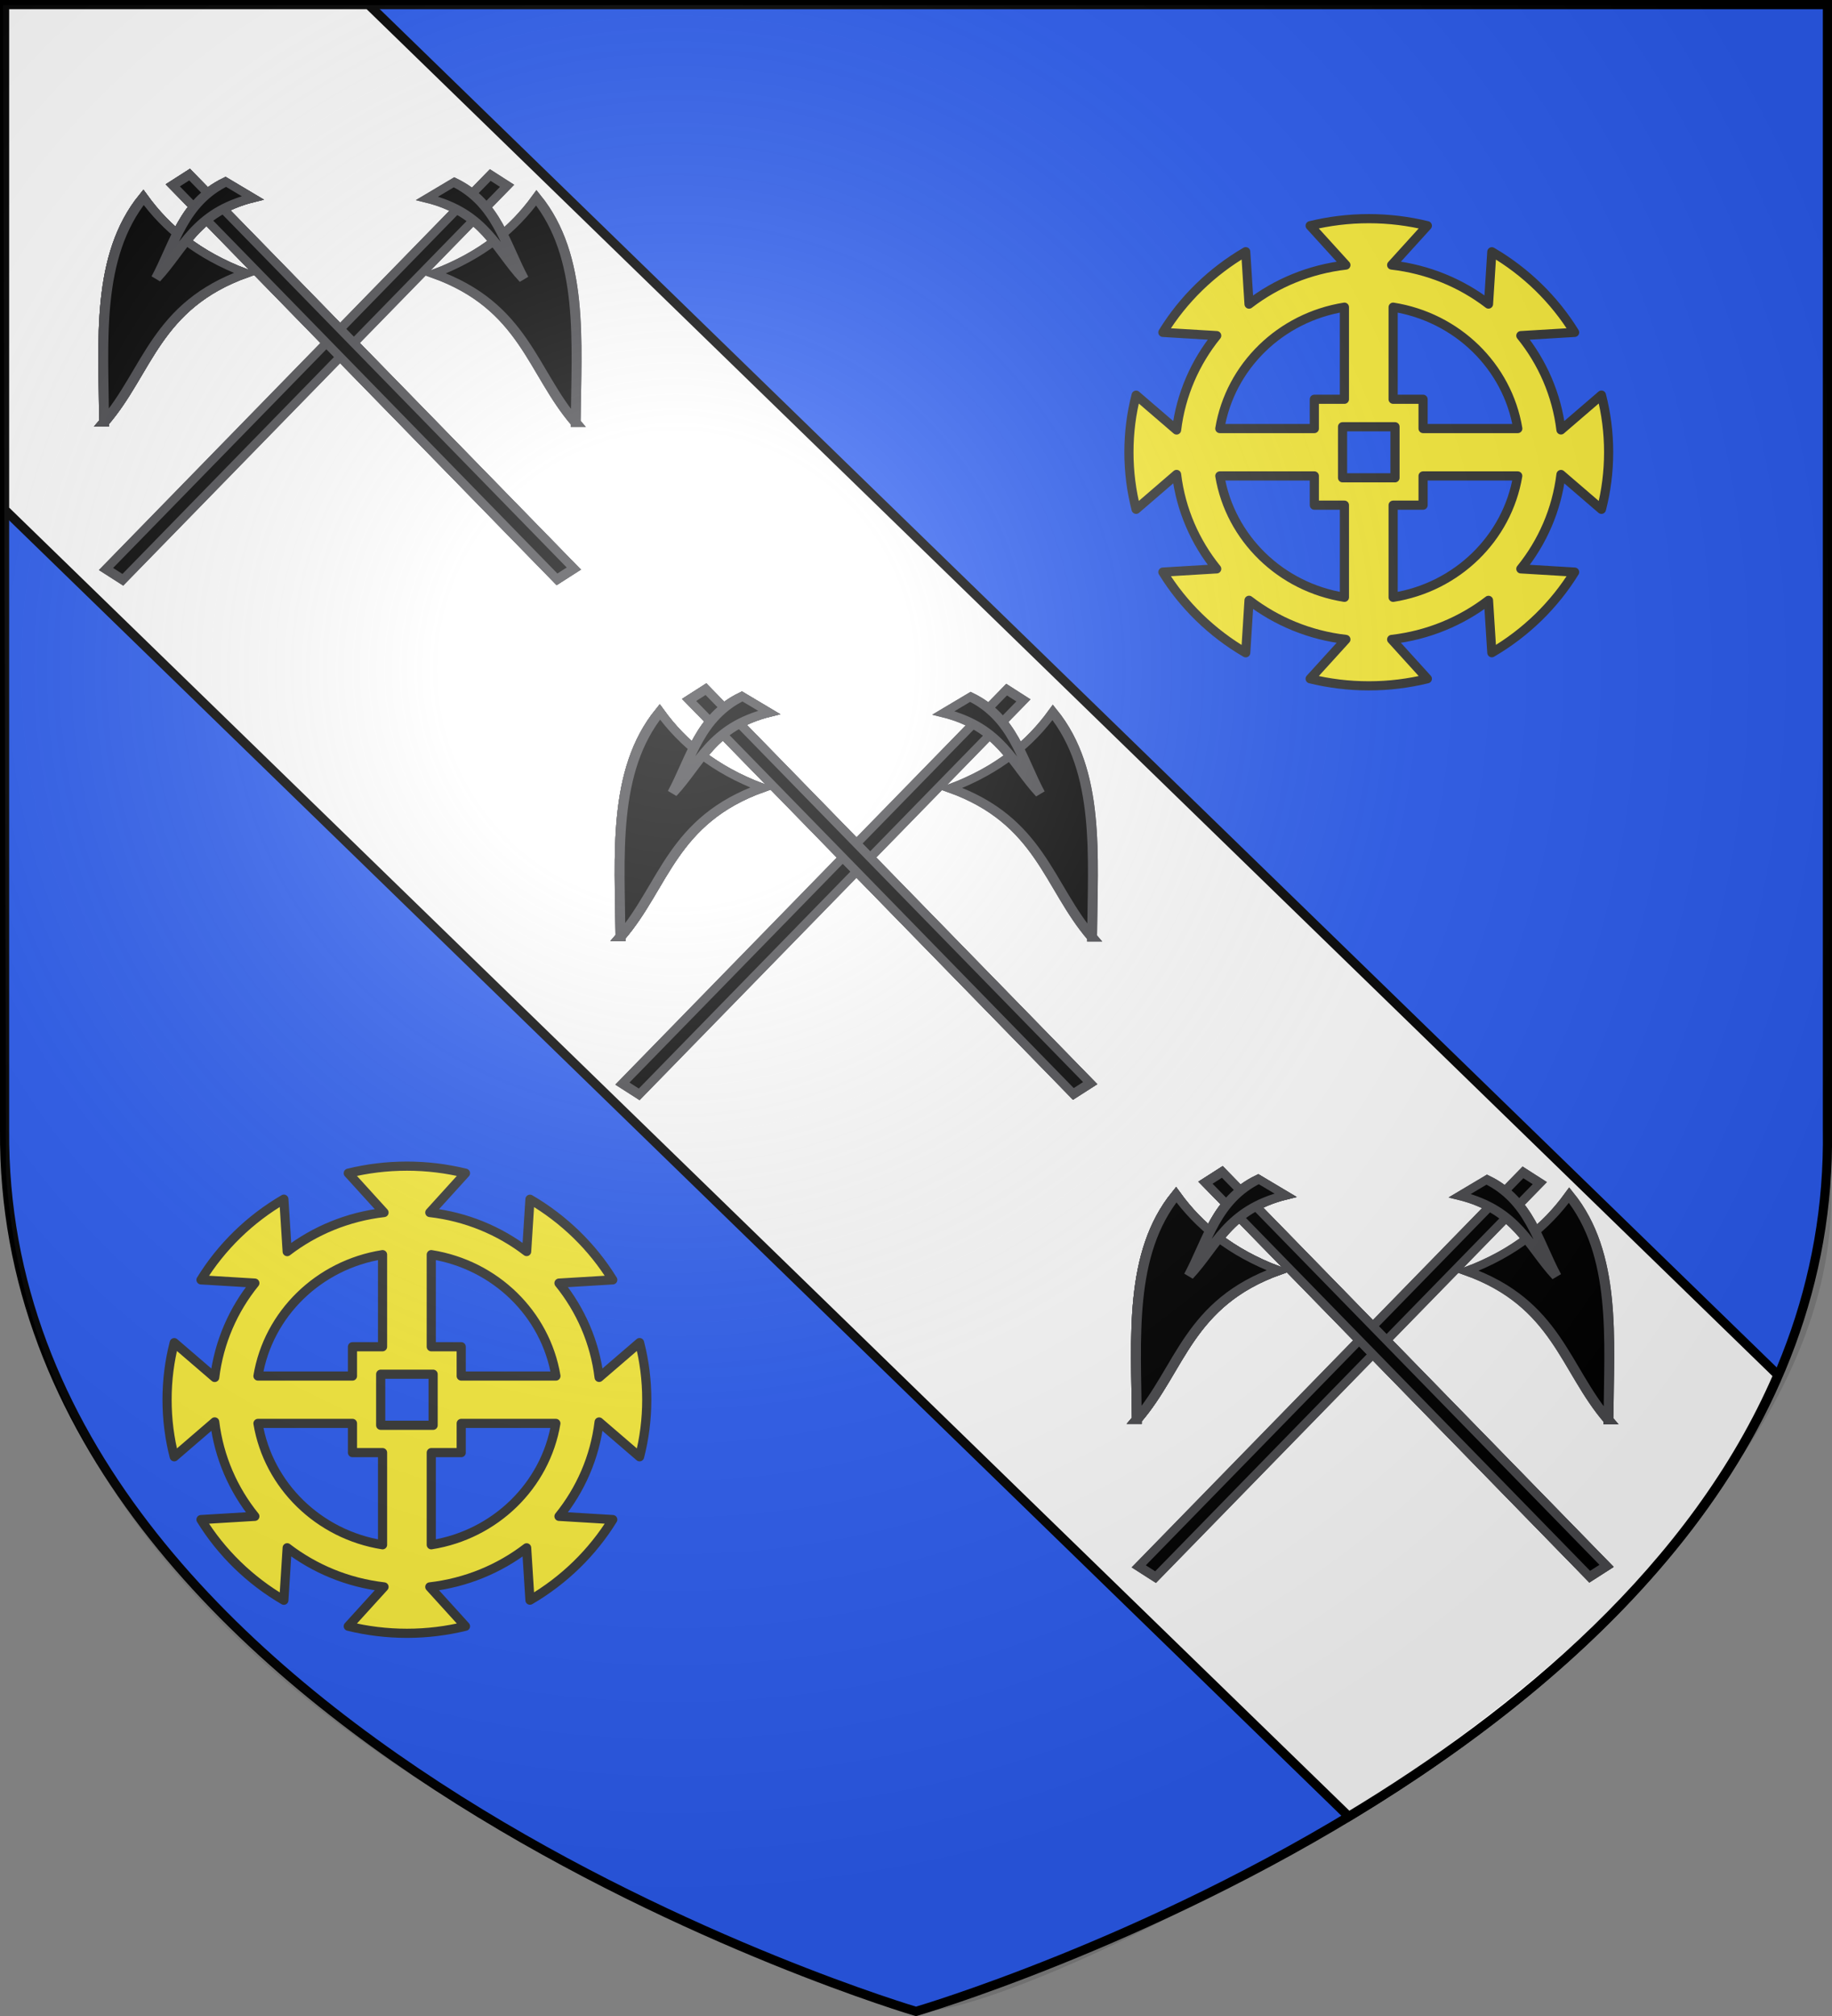
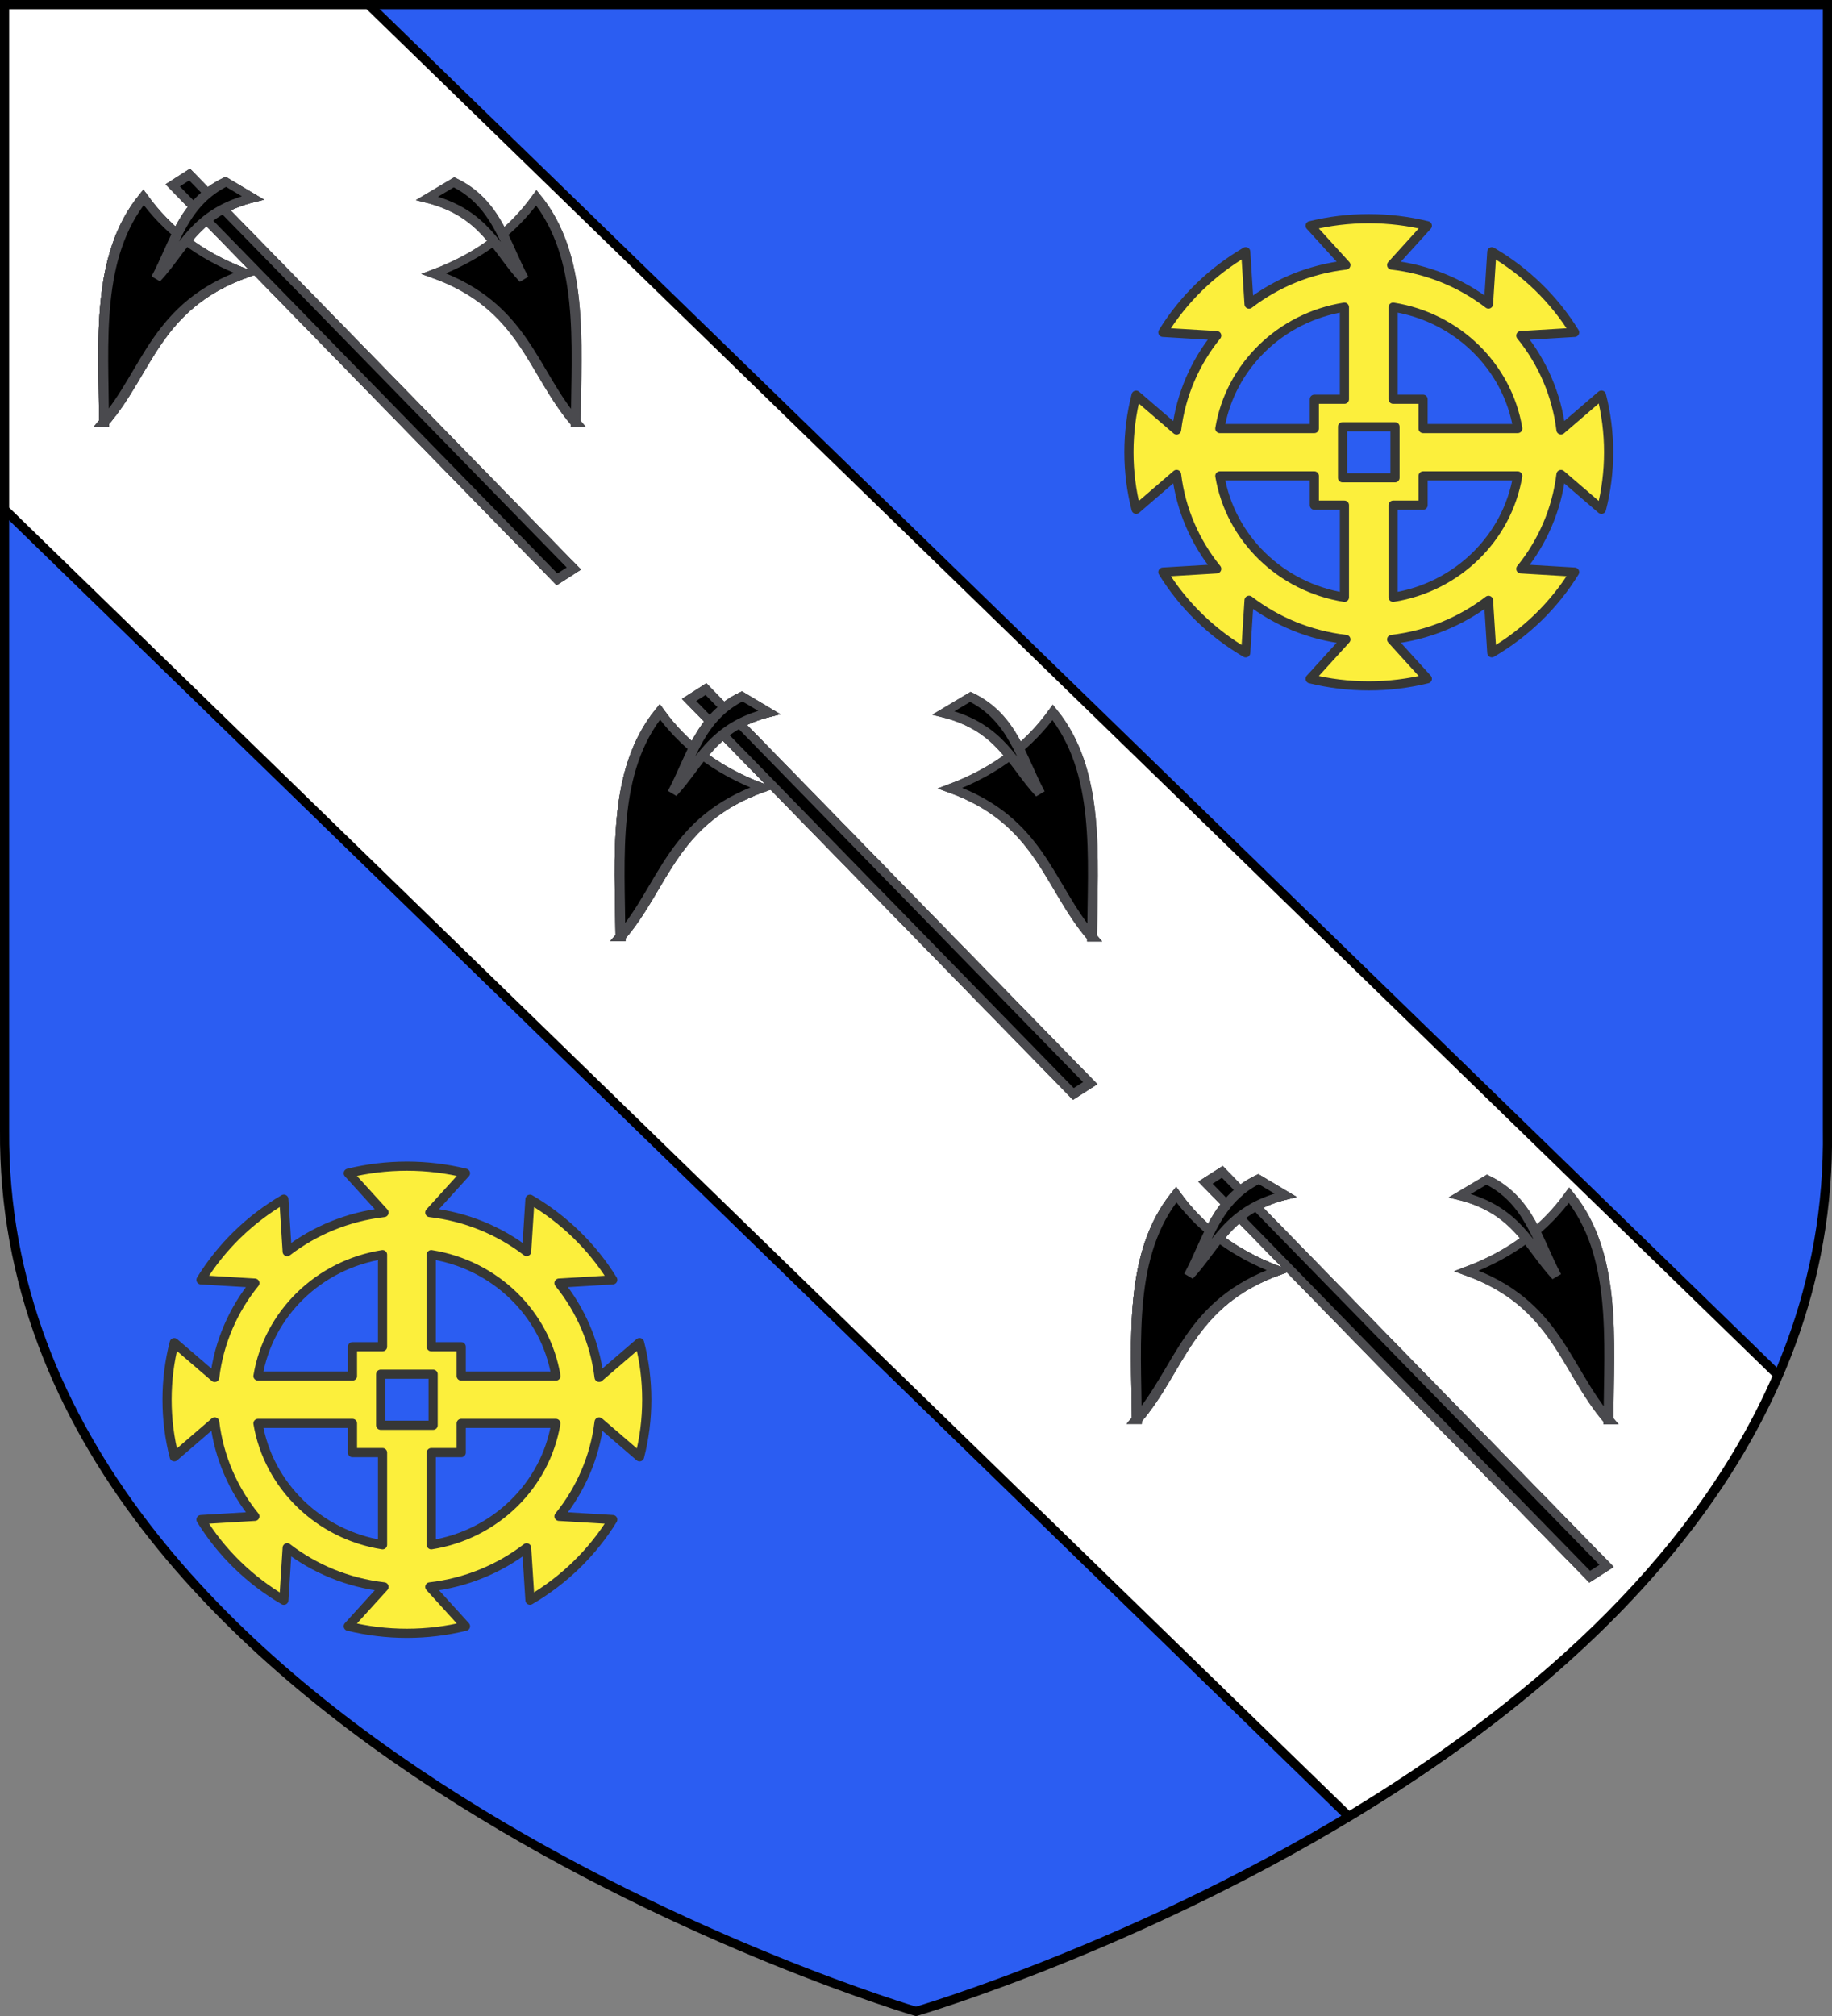
<svg xmlns="http://www.w3.org/2000/svg" xmlns:ns1="http://www.inkscape.org/namespaces/inkscape" xmlns:ns2="http://sodipodi.sourceforge.net/DTD/sodipodi-0.dtd" xmlns:xlink="http://www.w3.org/1999/xlink" width="600" height="660" viewBox="-300 -300 600 660" id="svg4761" version="1.1" ns1:version="1.1.2 (b8e25be833, 2022-02-05)" ns2:docname="AA.svg">
  <rect x="-300" y="-300" width="600" height="660" fill="#808080" stroke="none" />
  <ns2:namedview pagecolor="#ffffff" bordercolor="#666666" borderopacity="1" objecttolerance="10" gridtolerance="10" guidetolerance="10" ns1:pageopacity="0" ns1:pageshadow="2" ns1:window-width="2560" ns1:window-height="1525" id="namedview4786" showgrid="false" ns1:zoom="1.194462" ns1:cx="167.02081" ns1:cy="320.22786" ns1:window-x="-9" ns1:window-y="-9" ns1:window-maximized="1" ns1:current-layer="layer4" showguides="false" ns1:guide-bbox="true" ns1:pagecheckerboard="0" ns1:document-rotation="0">
    <ns1:grid type="xygrid" id="grid3023" />
    <ns2:guide orientation="0,1" position="-380,90" id="guide3089" ns1:locked="false" />
  </ns2:namedview>
  <defs id="defs4763">
    <linearGradient id="linearGradient2893">
      <stop style="stop-color:white;stop-opacity:0.314;" offset="0" id="stop2895" />
      <stop id="stop2897" offset="0.19" style="stop-color:white;stop-opacity:0.251;" />
      <stop style="stop-color:#6b6b6b;stop-opacity:0.125;" offset="0.6" id="stop2901" />
      <stop style="stop-color:black;stop-opacity:0.125;" offset="1" id="stop2899" />
    </linearGradient>
    <radialGradient ns1:collect="always" xlink:href="#linearGradient2893" id="radialGradient3163" gradientUnits="userSpaceOnUse" gradientTransform="matrix(1.353,0,0,1.349,-76.24,-84.357)" cx="221.445" cy="226.331" fx="221.445" fy="226.331" r="300" />
    <style type="text/css" id="style33">
  .Rand2 { stroke: #202020; stroke-width:30; }
  .Rand4 { stroke: #202020; stroke-width:60; }
  .Rand6 { stroke: #202020; stroke-width:90; }
  .Schwarz { fill: #000000; }
  .Blau { fill: #0000ff; }
  .Gold { fill: #ffef00; }
  .Silber { fill: #ffffff; }
  </style>
    <g id="s">
      <g id="c">
        <path transform="matrix(0.951,0.309,-0.309,0.951,0,-1)" d="M 0,0 L 0,1 L 0.5,1 L 0,0 z " id="t" />
        <use height="540" width="810" y="0" x="0" id="use2144" transform="scale(-1,1)" xlink:href="#t" />
      </g>
      <g id="a">
        <use height="540" width="810" y="0" x="0" id="use2147" transform="matrix(0.309,0.951,-0.951,0.309,0,0)" xlink:href="#c" />
        <use height="540" width="810" y="0" x="0" id="use2149" transform="matrix(-0.809,0.588,-0.588,-0.809,0,0)" xlink:href="#c" />
      </g>
      <use height="540" width="810" y="0" x="0" id="use2151" transform="scale(-1,1)" xlink:href="#a" />
    </g>
    <g id="s-1">
      <g id="c-1">
        <path transform="matrix(0.951,0.309,-0.309,0.951,0,-1)" d="M 0,0 L 0,1 L 0.5,1 L 0,0 z " id="t-8" />
        <use height="540" width="810" y="0" x="0" id="use2144-5" transform="scale(-1,1)" xlink:href="#t-8" />
      </g>
      <g id="a-2">
        <use height="540" width="810" y="0" x="0" id="use2147-0" transform="matrix(0.309,0.951,-0.951,0.309,0,0)" xlink:href="#c-1" />
        <use height="540" width="810" y="0" x="0" id="use2149-1" transform="matrix(-0.809,0.588,-0.588,-0.809,0,0)" xlink:href="#c-1" />
      </g>
      <use height="540" width="810" y="0" x="0" id="use2151-1" transform="scale(-1,1)" xlink:href="#a-2" />
    </g>
    <g id="s-4">
      <g id="c-7">
        <path id="t-4" d="M 0,0 L 0,1 L 0.5,1 L 0,0 z " transform="matrix(0.951,0.309,-0.309,0.951,0,-1)" />
        <use xlink:href="#t-4" transform="scale(-1,1)" id="use2144-1" x="0" y="0" width="810" height="540" />
      </g>
      <g id="a-8">
        <use xlink:href="#c-7" transform="matrix(0.309,0.951,-0.951,0.309,0,0)" id="use2147-08" x="0" y="0" width="810" height="540" />
        <use xlink:href="#c-7" transform="matrix(-0.809,0.588,-0.588,-0.809,0,0)" id="use2149-8" x="0" y="0" width="810" height="540" />
      </g>
      <use xlink:href="#a-8" transform="scale(-1,1)" id="use2151-17" x="0" y="0" width="810" height="540" />
    </g>
    <g id="s-5">
      <g id="c-11">
        <path transform="matrix(0.951,0.309,-0.309,0.951,0,-1)" d="M 0,0 L 0,1 L 0.5,1 L 0,0 z" id="t-6" />
        <use height="540" width="810" y="0" x="0" id="use2144-19" transform="scale(-1,1)" xlink:href="#t-6" />
      </g>
      <g id="a-3">
        <use height="540" width="810" y="0" x="0" id="use2147-4" transform="matrix(0.309,0.951,-0.951,0.309,0,0)" xlink:href="#c-11" />
        <use height="540" width="810" y="0" x="0" id="use2149-7" transform="matrix(-0.809,0.588,-0.588,-0.809,0,0)" xlink:href="#c-11" />
      </g>
      <use height="540" width="810" y="0" x="0" id="use2151-9" transform="scale(-1,1)" xlink:href="#a-3" />
    </g>
    <g id="s-5-4">
      <g id="c-11-0">
        <path id="t-6-6" d="M 0,0 L 0,1 L 0.5,1 L 0,0 z" transform="matrix(0.951,0.309,-0.309,0.951,0,-1)" />
        <use xlink:href="#t-6-6" transform="scale(-1,1)" id="use2144-19-5" x="0" y="0" width="810" height="540" />
      </g>
      <g id="a-3-3">
        <use xlink:href="#c-11-0" transform="matrix(0.309,0.951,-0.951,0.309,0,0)" id="use2147-4-8" x="0" y="0" width="810" height="540" />
        <use xlink:href="#c-11-0" transform="matrix(-0.809,0.588,-0.588,-0.809,0,0)" id="use2149-7-5" x="0" y="0" width="810" height="540" />
      </g>
      <use xlink:href="#a-3-3" transform="scale(-1,1)" id="use2151-9-1" x="0" y="0" width="810" height="540" />
    </g>
    <g id="s-4-6">
      <g id="c-7-7">
        <path transform="matrix(0.951,0.309,-0.309,0.951,0,-1)" d="M 0,0 L 0,1 L 0.5,1 L 0,0 z " id="t-4-1" />
        <use height="540" width="810" y="0" x="0" id="use2144-1-8" transform="scale(-1,1)" xlink:href="#t-4-1" />
      </g>
      <g id="a-8-4">
        <use height="540" width="810" y="0" x="0" id="use2147-08-9" transform="matrix(0.309,0.951,-0.951,0.309,0,0)" xlink:href="#c-7-7" />
        <use height="540" width="810" y="0" x="0" id="use2149-8-7" transform="matrix(-0.809,0.588,-0.588,-0.809,0,0)" xlink:href="#c-7-7" />
      </g>
      <use height="540" width="810" y="0" x="0" id="use2151-17-3" transform="scale(-1,1)" xlink:href="#a-8-4" />
    </g>
    <g id="s-1-3">
      <g id="c-1-0">
        <path id="t-8-4" d="M 0,0 L 0,1 L 0.5,1 L 0,0 z " transform="matrix(0.951,0.309,-0.309,0.951,0,-1)" />
        <use xlink:href="#t-8-4" transform="scale(-1,1)" id="use2144-5-8" x="0" y="0" width="810" height="540" />
      </g>
      <g id="a-2-5">
        <use xlink:href="#c-1-0" transform="matrix(0.309,0.951,-0.951,0.309,0,0)" id="use2147-0-5" x="0" y="0" width="810" height="540" />
        <use xlink:href="#c-1-0" transform="matrix(-0.809,0.588,-0.588,-0.809,0,0)" id="use2149-1-5" x="0" y="0" width="810" height="540" />
      </g>
      <use xlink:href="#a-2-5" transform="scale(-1,1)" id="use2151-1-4" x="0" y="0" width="810" height="540" />
    </g>
    <g id="s-0">
      <g id="c-8">
        <path id="t-40" d="M 0,0 L 0,1 L 0.5,1 L 0,0 z " transform="matrix(0.951,0.309,-0.309,0.951,0,-1)" />
        <use xlink:href="#t-40" transform="scale(-1,1)" id="use2144-4" x="0" y="0" width="810" height="540" />
      </g>
      <g id="a-6">
        <use xlink:href="#c-8" transform="matrix(0.309,0.951,-0.951,0.309,0,0)" id="use2147-46" x="0" y="0" width="810" height="540" />
        <use xlink:href="#c-8" transform="matrix(-0.809,0.588,-0.588,-0.809,0,0)" id="use2149-4" x="0" y="0" width="810" height="540" />
      </g>
      <use xlink:href="#a-6" transform="scale(-1,1)" id="use2151-3" x="0" y="0" width="810" height="540" />
    </g>
    <style id="style33-5" type="text/css">
  .Rand2 { stroke: #202020; stroke-width:30; }
  .Rand4 { stroke: #202020; stroke-width:60; }
  .Rand6 { stroke: #202020; stroke-width:90; }
  .Schwarz { fill: #000000; }
  .Blau { fill: #0000ff; }
  .Gold { fill: #ffef00; }
  .Silber { fill: #ffffff; }
  </style>
  </defs>
  <g id="layer4" ns1:label="Fond écu" ns1:groupmode="layer" style="display:inline">
    <path ns2:nodetypes="cccccc" d="M -9.9999999e-6,358.5 C -9.9999999e-6,358.5 -300,270 -298.5,70 c 0,-285.746 0,-368.5 0,-368.5 H 298.5 V 70 c 3.042,200.43 -298.5,288.5 -298.5,288.5 z" style="display:inline;fill:#2b5df2;stroke:#000000;stroke-width:3;stroke-linecap:butt;stroke-linejoin:miter;stroke-miterlimit:4;stroke-dasharray:none;stroke-opacity:1" id="path1411-0" ns1:export-xdpi="144" ns1:export-ydpi="144" ns1:connector-curvature="0" />
    <path id="path1411-0-7" style="display:inline;fill:#ffffff;stroke:#000000;stroke-width:3;stroke-linecap:butt;stroke-linejoin:miter;stroke-miterlimit:4;stroke-dasharray:none;stroke-opacity:1" d="m -298.5,-298.5 v 165.318 L 141.715,294.68 C 197.786,260.896 255.129,213.142 282.291,150.152 L -179.314,-298.5 Z" />
    <g id="g2899" transform="translate(-2.372,-4)">
      <g id="g2728-2" transform="matrix(-0.467,0.165,0.138,0.387,-195.969,172.007)" style="display:inline;fill:#000000;stroke:#4a4a4e;stroke-width:6.645;stroke-miterlimit:4;stroke-dasharray:none;stroke-opacity:1">
-         <path id="rect2056-7" style="fill:#000000;stroke:#4a4a4e;stroke-width:6.645;stroke-miterlimit:4;stroke-dasharray:none;stroke-opacity:1" d="m -597.9,-371.032 326.789,193.959 -8.089,12.569 -326.789,-193.959 z" />
        <path id="rect2081-0-5" style="display:inline;fill:#000000;stroke:#4a4a4e;stroke-width:6.645;stroke-miterlimit:4;stroke-dasharray:none;stroke-opacity:1" d="m -596.144,-162.261 c 16.063,-50.004 6.055,-101.333 55.254,-149.652 -34.168,-0.836 -59.701,-12.45 -80.655,-29.779 -16.694,57.064 6.947,118.531 25.401,179.431 z" ns2:nodetypes="cccc" />
        <path id="rect2081-9" style="fill:#000000;stroke:#4a4a4e;stroke-width:6.645;stroke-miterlimit:4;stroke-dasharray:none;stroke-opacity:1" d="m -595.702,-284.053 c 3.939,-31.202 0.026,-64.298 21.989,-91.151 l 20.346,4.908 c -32.796,25.999 -31.777,56.973 -42.336,86.243 z" ns2:nodetypes="cccc" />
      </g>
      <g id="g2728" transform="matrix(0.467,0.165,-0.138,0.387,161.593,171.858)" style="fill:#000000;stroke:#4a4a4e;stroke-width:6.645;stroke-miterlimit:4;stroke-dasharray:none;stroke-opacity:1">
        <path id="rect2056" style="fill:#000000;stroke:#4a4a4e;stroke-width:6.645;stroke-miterlimit:4;stroke-dasharray:none;stroke-opacity:1" d="m -597.9,-371.032 326.789,193.959 -8.089,12.569 -326.789,-193.959 z" />
        <path id="rect2081-0" style="display:inline;fill:#000000;stroke:#4a4a4e;stroke-width:6.645;stroke-miterlimit:4;stroke-dasharray:none;stroke-opacity:1" d="m -596.144,-162.261 c 16.063,-50.004 6.055,-101.333 55.254,-149.652 -34.168,-0.836 -59.701,-12.45 -80.655,-29.779 -16.694,57.064 6.947,118.531 25.401,179.431 z" ns2:nodetypes="cccc" />
        <path id="rect2081" style="fill:#000000;stroke:#4a4a4e;stroke-width:6.645;stroke-miterlimit:4;stroke-dasharray:none;stroke-opacity:1" d="m -595.702,-284.053 c 3.939,-31.202 0.026,-64.298 21.989,-91.151 l 20.346,4.908 c -32.796,25.999 -31.777,56.973 -42.336,86.243 z" ns2:nodetypes="cccc" />
      </g>
      <use x="0" y="0" xlink:href="#g2728" id="use2879" width="100%" height="100%" />
      <use x="0" y="0" xlink:href="#g2728-2" id="use2881" width="100%" height="100%" />
      <use x="0" y="0" xlink:href="#g2728" id="use2883" width="100%" height="100%" />
      <use x="0" y="0" xlink:href="#use2879" id="use2885" width="100%" height="100%" />
    </g>
    <use x="0" y="0" xlink:href="#g2899" id="use2901" width="100%" height="100%" transform="translate(169.114,158.044)" />
    <use x="0" y="0" xlink:href="#g2899" id="use2983" width="100%" height="100%" transform="translate(-169.114,-168.463)" />
  </g>
  <g id="layer3" ns1:label="Meubles" ns1:groupmode="layer" style="display:inline">
    <path ns2:nodetypes="cccccc" d="M -9.9913953e-6,358.5 C -9.9913953e-6,358.5 -300,270 -298.5,70 c 0,-285.746 0,-368.5 0,-368.5 H 298.5 V 70 C 301.542,270.43 -9.9913952e-6,358.5 -9.9913952e-6,358.5 Z" style="display:inline;fill:none;stroke:none" id="path1411-1-2-1" ns1:export-xdpi="144" ns1:export-ydpi="144" ns1:connector-curvature="0" />
    <path ns2:nodetypes="cccccc" d="M -9.9913953e-6,358.5 C -9.9913953e-6,358.5 -300,270 -298.5,70 c 0,-285.746 0,-368.5 0,-368.5 H 298.5 V 70 C 301.542,270.43 -9.9913952e-6,358.5 -9.9913952e-6,358.5 Z" style="display:inline;fill:none;stroke:none" id="path1411-1-2-2" ns1:export-xdpi="144" ns1:export-ydpi="144" ns1:connector-curvature="0" />
    <path fill="#fcef3c" stroke="#000000" stroke-linejoin="round" stroke-miterlimit="1" stroke-width="3" d="m -166.733,81.768 c -6.62,0 -13.059,0.809 -19.202,2.313 l 11.705,12.878 c -11.888,1.366 -22.771,5.93 -31.714,12.793 l -1.09,-17.164 c -11.128,6.488 -20.468,15.584 -27.136,26.414 l 17.633,1.061 c -7.058,8.706 -11.742,19.312 -13.143,30.89 l -13.252,-11.393 c -1.544,5.979 -2.354,12.227 -2.354,18.67 0,6.443 0.81,12.712 2.354,18.691 l 13.252,-11.414 c 1.401,11.58 6.085,22.201 13.143,30.911 l -17.633,1.061 c 6.669,10.83 16.008,19.925 27.136,26.414 l 1.09,-17.185 c 8.943,6.866 19.825,11.447 31.714,12.814 l -11.705,12.878 c 6.143,1.503 12.583,2.313 19.202,2.313 6.618,0 13.039,-0.81 19.181,-2.313 l -11.683,-12.878 c 11.885,-1.363 22.773,-5.933 31.714,-12.793 l 1.09,17.142 c 11.115,-6.486 20.451,-15.574 27.115,-26.392 l -17.611,-1.061 c 7.051,-8.705 11.74,-19.318 13.143,-30.89 l 13.252,11.393 c 1.544,-5.979 2.354,-12.248 2.354,-18.691 0,-6.45 -0.807,-12.706 -2.354,-18.691 l -13.252,11.393 c -1.403,-11.57 -6.093,-22.168 -13.143,-30.869 l 17.611,-1.061 C -105.98,108.183 -115.317,99.095 -126.431,92.609 l -1.09,17.121 c -8.94,-6.857 -19.828,-11.41 -31.714,-12.772 l 11.683,-12.878 c -6.142,-1.502 -12.562,-2.313 -19.181,-2.313 z m -7.977,28.981 v 30.148 h -9.852 v 9.59 h -30.951 c 3.393,-20.352 19.894,-36.429 40.803,-39.737 z m 15.955,0 c 20.916,3.3 37.434,19.378 40.824,39.737 h -31.016 v -9.59 h -9.808 z m -16.565,39.143 h 17.175 v 16.718 h -17.175 z m -40.192,16.103 h 30.951 v 9.568 h 9.852 v 30.169 c -20.902,-3.31 -37.402,-19.392 -40.803,-39.737 z m 66.566,0 h 30.994 c -3.398,20.352 -19.894,36.435 -40.803,39.737 v -30.169 h 9.808 z" id="path4564" style="display:inline;fill:#fcef3c;stroke:#363736;stroke-opacity:1" />
    <use x="0" y="0" xlink:href="#path4564" id="use1525" width="100%" height="100%" transform="translate(315.022,-310.184)" />
  </g>
  <g id="layer2" ns1:label="Reflet final" ns1:groupmode="layer" style="display:inline">
    <g id="g9170" transform="translate(-301.5,-298.5)" ns2:insensitive="true">
      <g id="layer3-9" ns1:label="Fond écu" style="display:inline">
        <g id="g27965" transform="translate(34.257,-61.55)">
          <g style="display:inline" ns1:label="Fond écu" id="layer3-4" />
          <g ns1:label="Meubles" id="layer4-9">
            <g id="layer1-8" ns1:label="Calque 1" transform="translate(-382.585,70.071)">
              <g transform="translate(-124.568,32.15)" id="g11294">
                <g id="layer3-0" ns1:label="Fond écu" style="display:inline" />
                <g id="layer4-27" ns1:label="Meubles">
                  <g id="g23917-5" transform="matrix(1.13,0,0,1.13,-74.616,-90.657)">
                    <g id="g3240-1" />
                  </g>
                </g>
                <g id="layer2-3" ns1:label="Reflet final" />
                <g id="g11332" ns1:label="Contour final" />
              </g>
            </g>
          </g>
          <g ns1:label="Reflet final" id="layer2-6" />
          <g ns1:label="Contour final" id="layer1-9" />
        </g>
        <g id="g3446" transform="matrix(-1,0,0,1,600,0)">
          <rect style="fill:none;stroke:none" id="rect2665" width="600" height="660" x="0" y="0" />
        </g>
      </g>
      <g id="layer4-5" ns1:label="Meubles">
        <g style="display:inline" transform="translate(44.943,-32.438)" id="g12" />
      </g>
      <g id="layer2-4" ns1:label="Reflet final" transform="translate(-0.39,-3.39)">
-         <path ns2:nodetypes="cccccc" d="m 301.39,659.89 c 24.364,8.798 313.031,-127.004 299.804,-275.807 L 599.89,3.566 H 2.89 L 3.871,385.81 C 15.829,568.888 251.095,640.106 301.39,659.89 Z" style="opacity:1;fill:url(#radialGradient3163);fill-opacity:1;fill-rule:evenodd;stroke:none;stroke-width:1px;stroke-linecap:butt;stroke-linejoin:miter;stroke-opacity:1" id="path2875" ns1:export-xdpi="144" ns1:export-ydpi="144" ns1:connector-curvature="0" />
-       </g>
+         </g>
      <g id="layer1" ns1:label="Contour final" />
    </g>
  </g>
</svg>